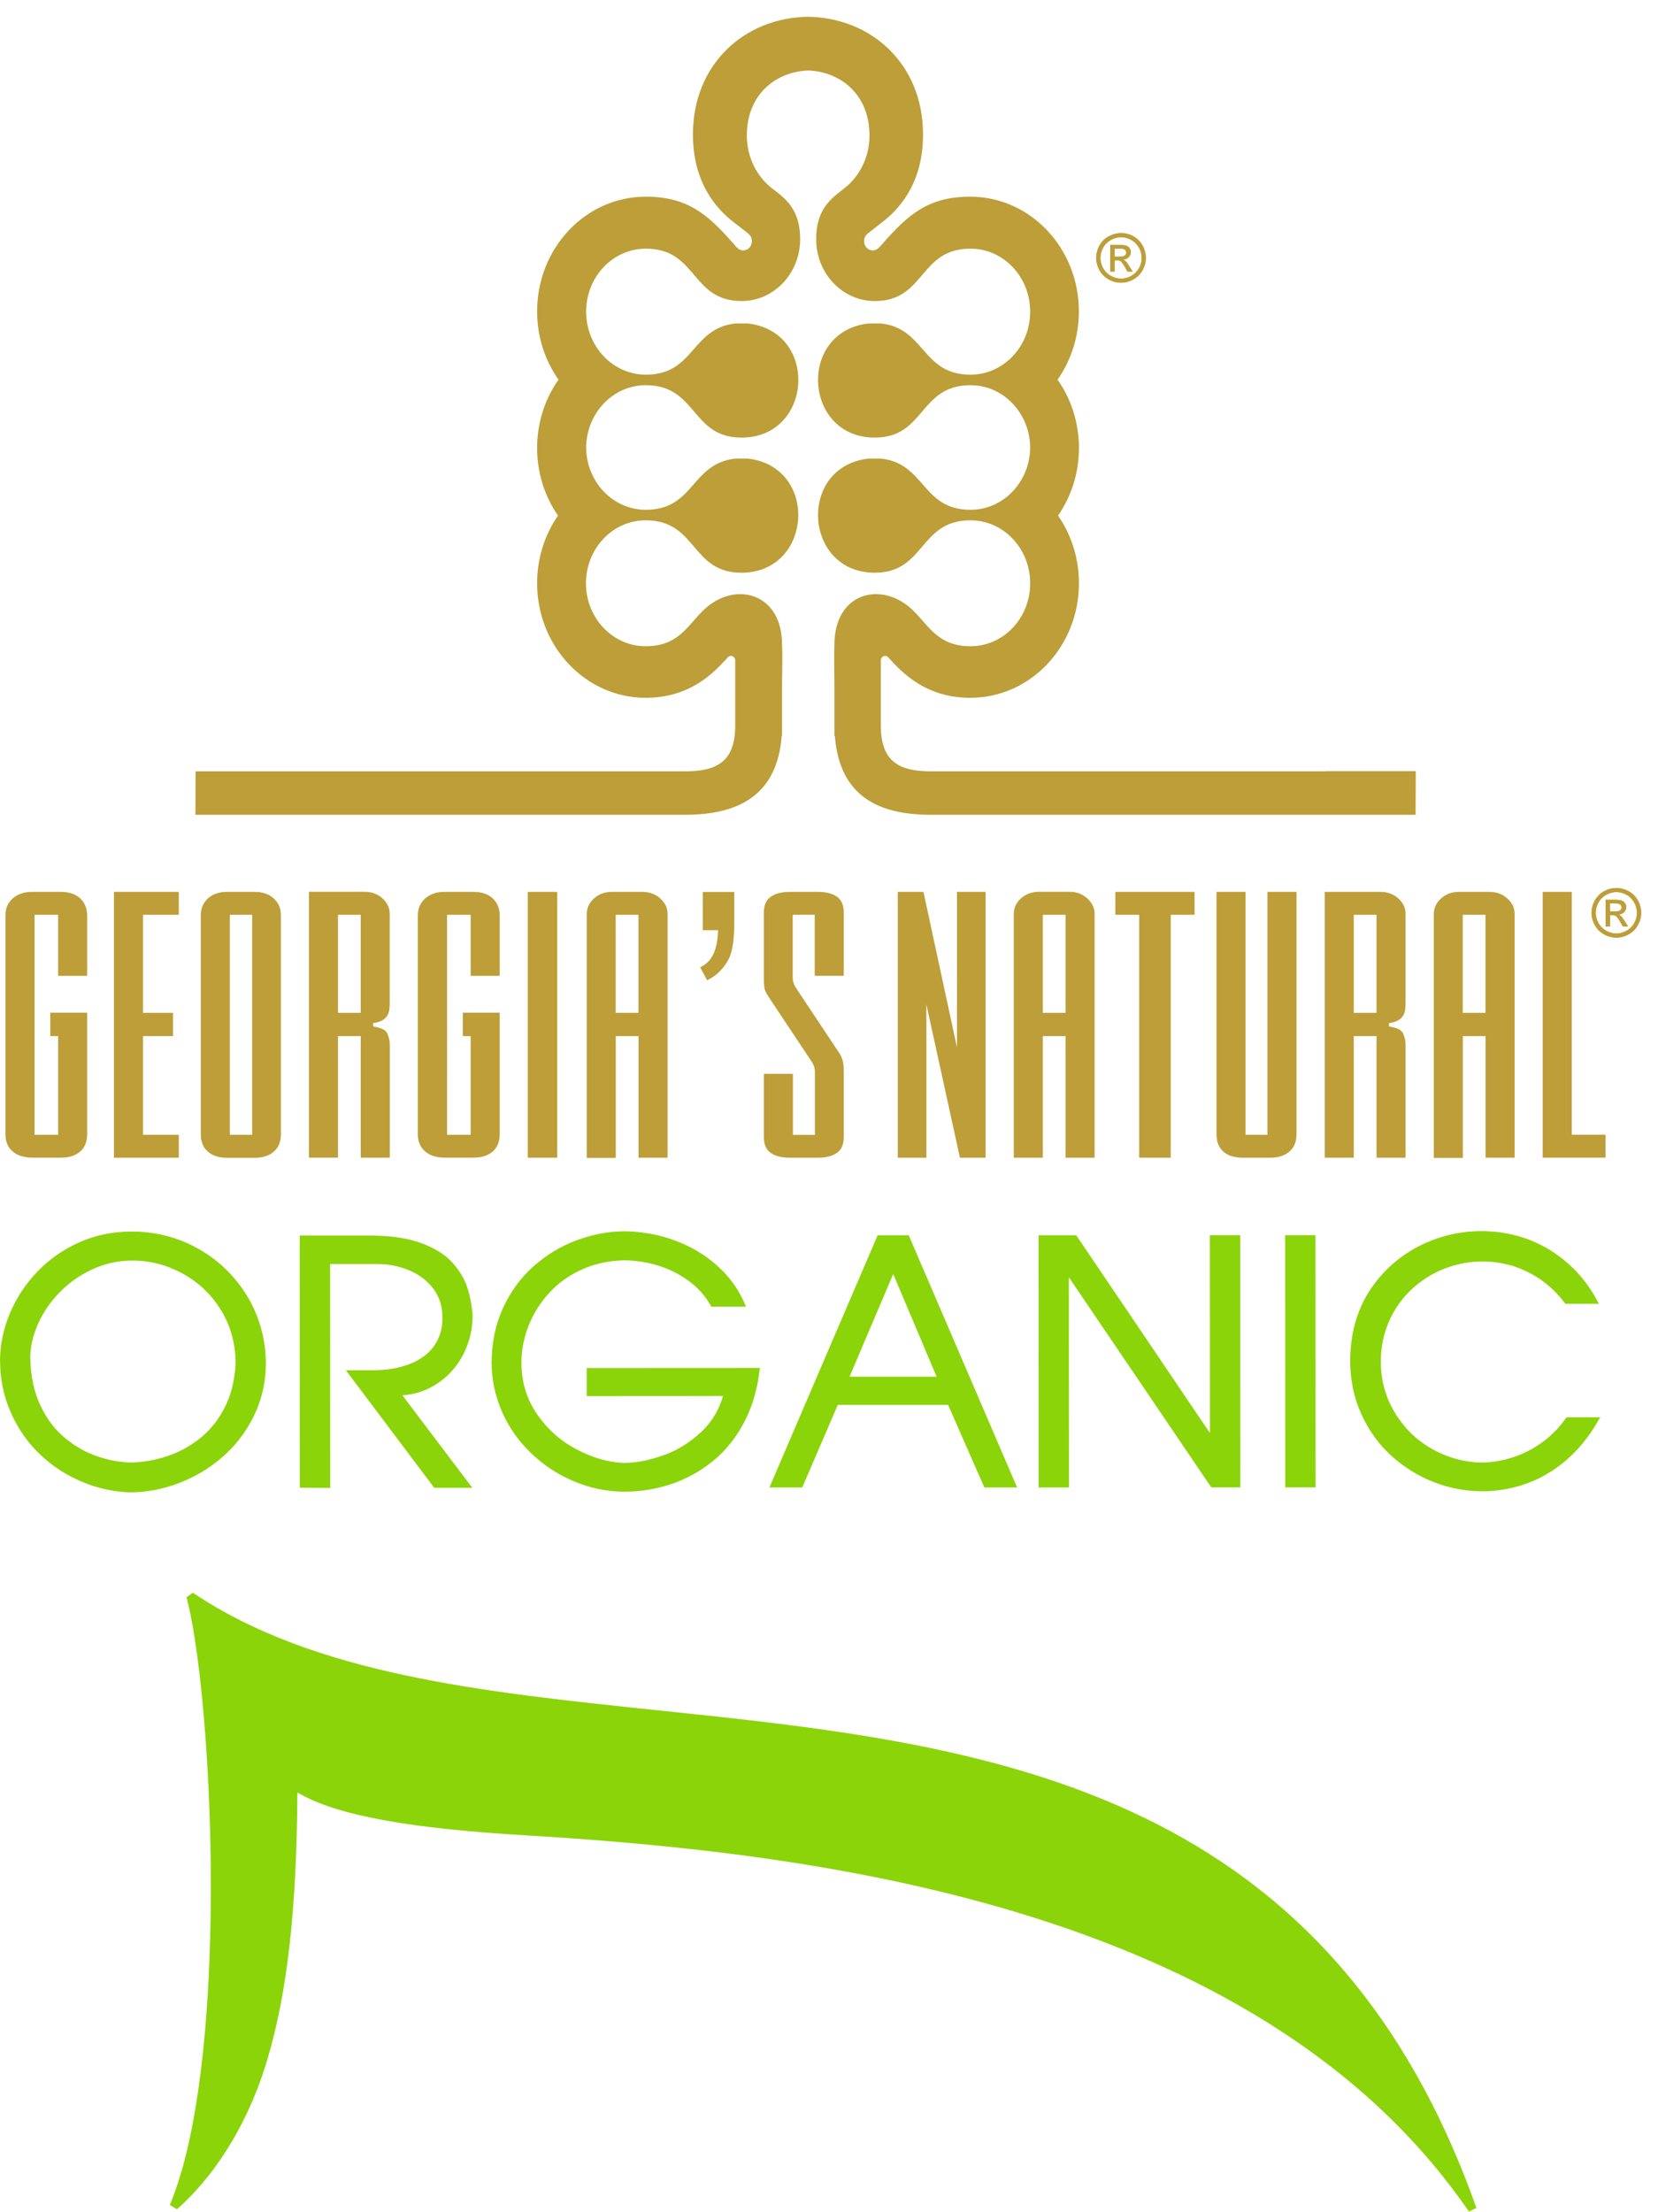
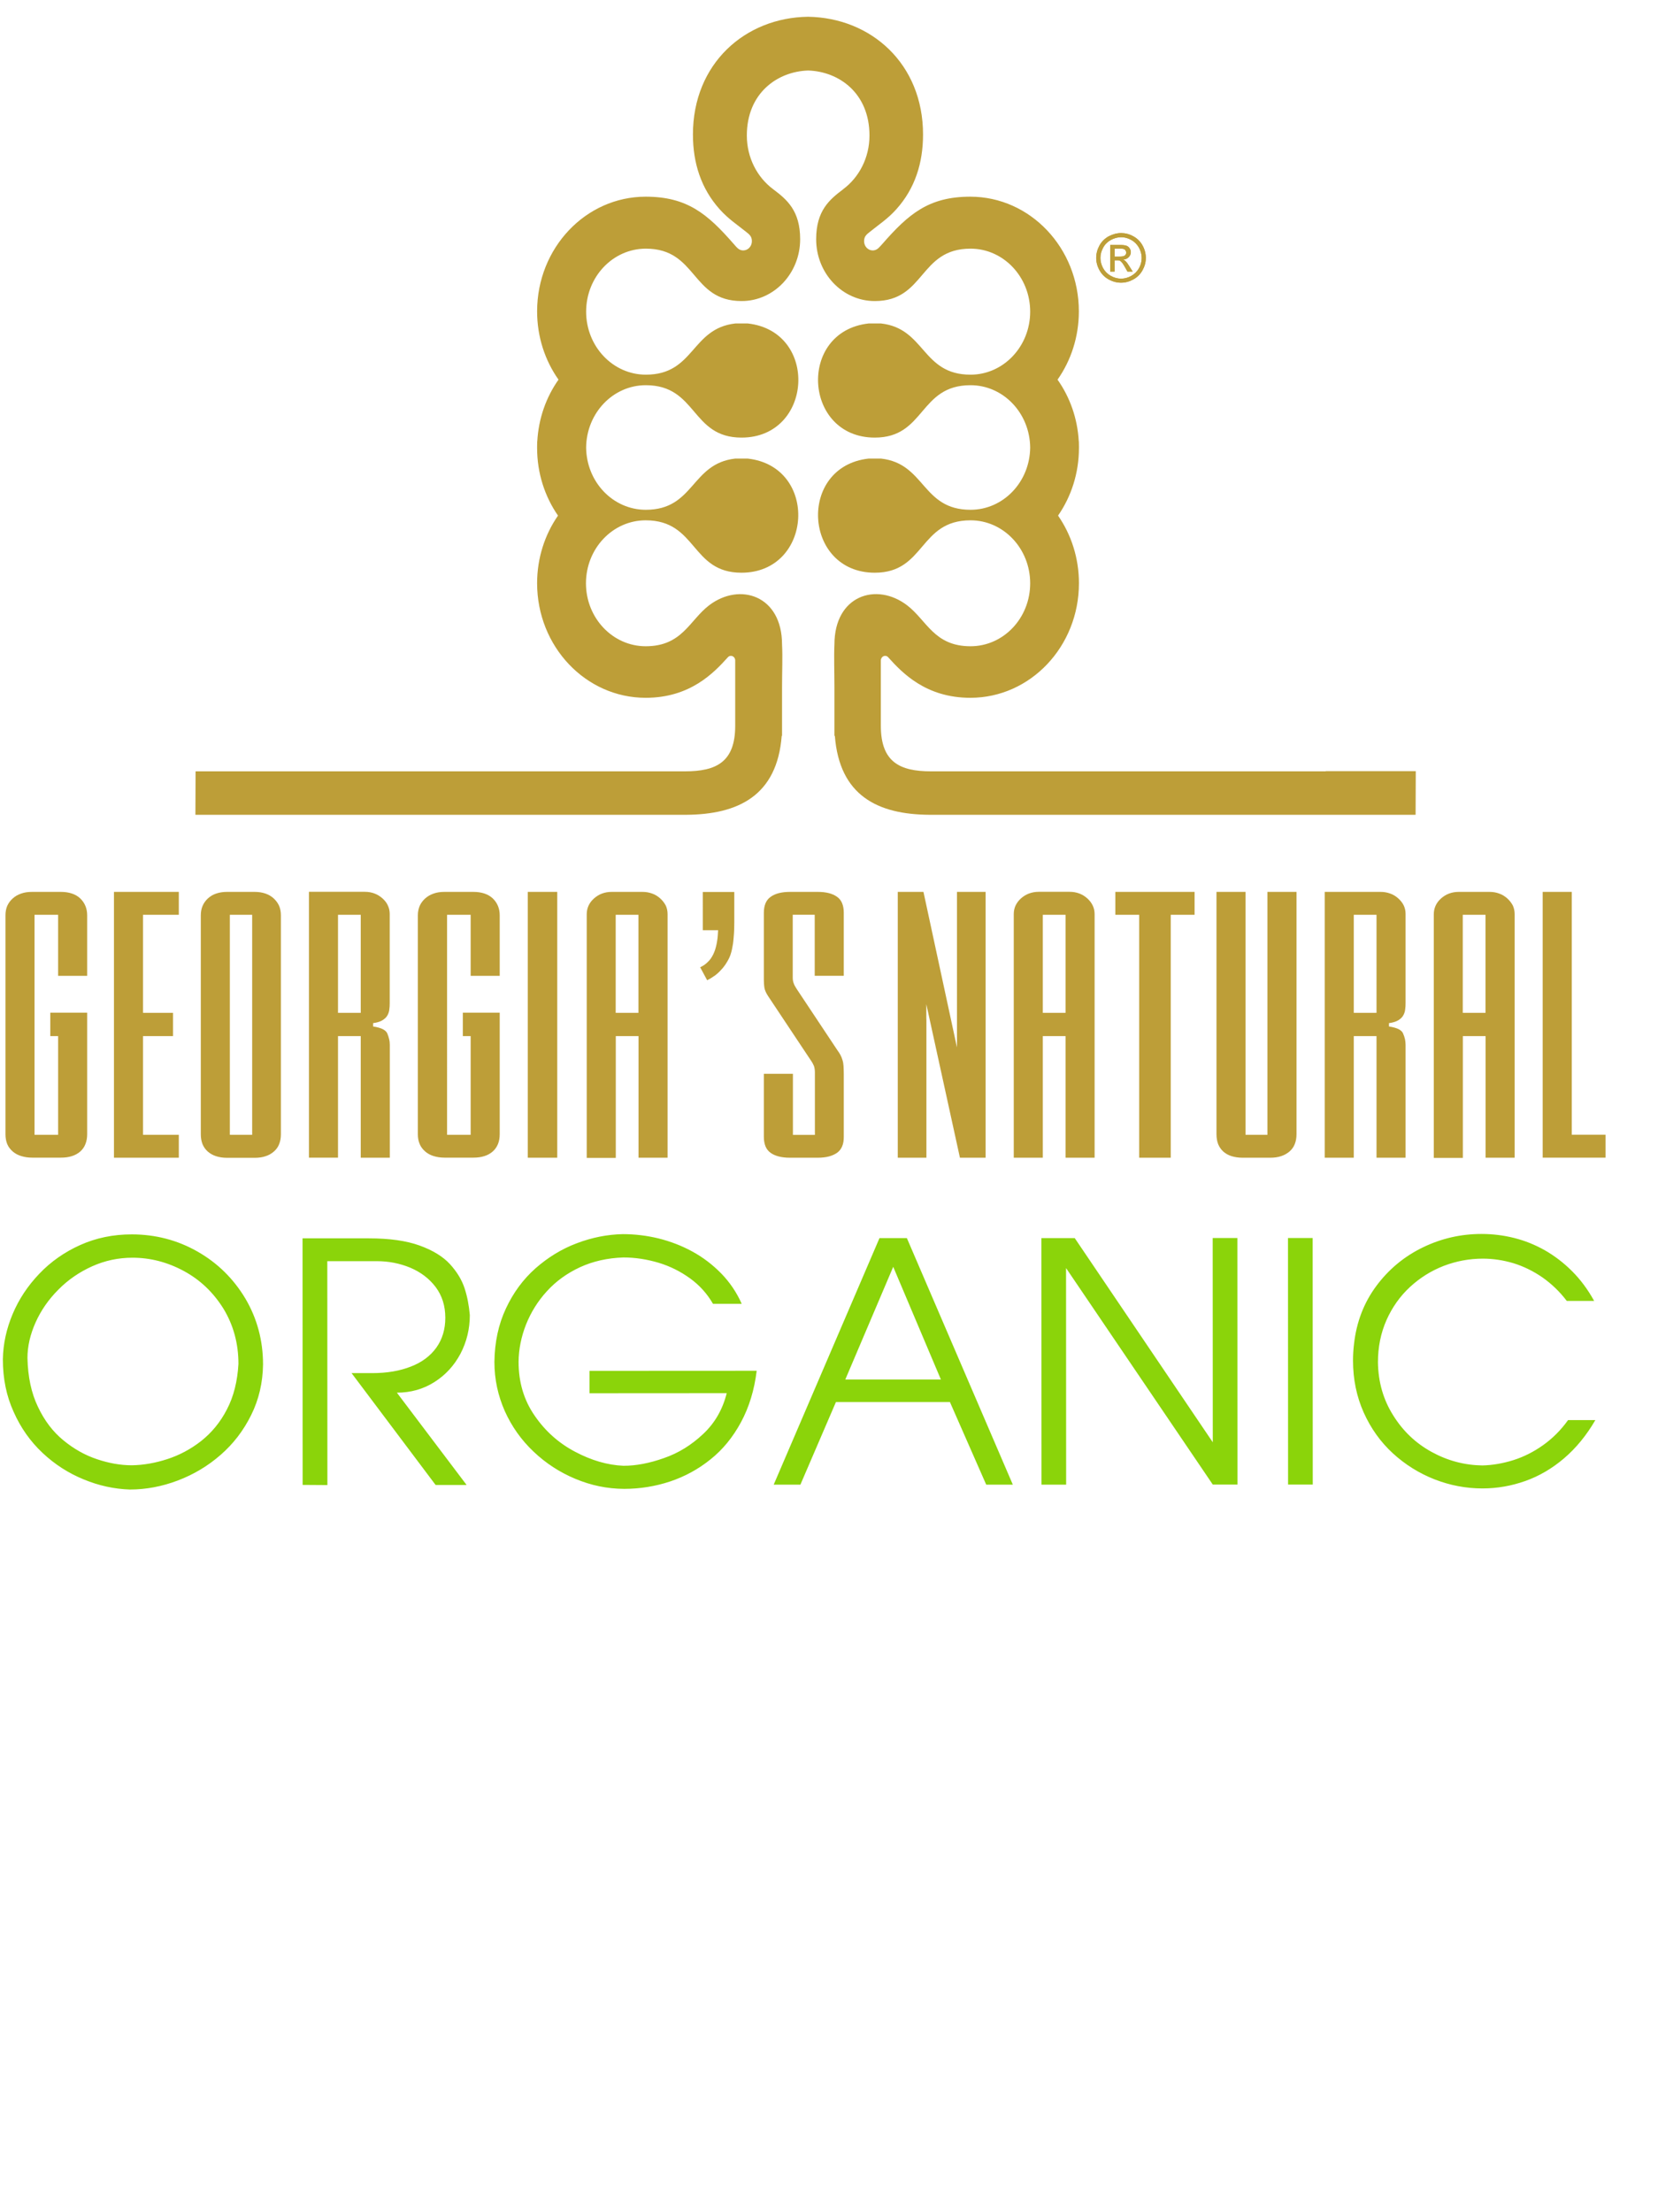
<svg xmlns="http://www.w3.org/2000/svg" version="1.1" id="Layer_1" x="0px" y="0px" viewBox="0 0 196.85 262.56" style="enable-background:new 0 0 196.85 262.56;" xml:space="preserve">
  <style type="text/css">
	.st0{fill-rule:evenodd;clip-rule:evenodd;fill:#8BD40A;}
	.st1{fill-rule:evenodd;clip-rule:evenodd;fill:#BD9E38;}
	.st2{fill:#BD9E38;}
	.st3{fill:#8BD40A;}
	.st4{fill:none;stroke:#8BD40A;stroke-width:0.672;stroke-miterlimit:10;}
</style>
-   <path class="st0" d="M62.34,217.88c-13.19-0.79-22.31-2.26-27.03-5.09c-0.08,13.77-1.18,23.67-3.55,31.65  c-2.43,8.2-6.64,14.24-10.75,17.83l-0.85-0.51c3.07-7.3,4.45-19.26,4.79-31.51c0.46-16.74-1.02-33.99-2.81-40.63l0.76-0.54  c14.42,9.7,34.32,11.78,55.2,13.96c37.98,3.96,79.17,8.26,97.19,59.07l-0.88,0.45C149.19,225.82,95.26,219.86,62.34,217.88" />
  <path class="st1" d="M42.83,120.24h-2.7V108.6h0.2h2.5V120.24z M83.44,110.43h1.82l-0.04,0.62l-0.03,0.33l-0.05,0.35  c-0.02,0.11-0.04,0.23-0.06,0.34l-0.08,0.34c-0.03,0.11-0.06,0.22-0.09,0.32c-0.03,0.1-0.07,0.2-0.11,0.3  c-0.04,0.09-0.08,0.18-0.12,0.27l-0.01,0.02c-0.04,0.08-0.09,0.16-0.13,0.24c-0.05,0.07-0.09,0.15-0.15,0.23l0,0.01  c-0.06,0.07-0.11,0.14-0.17,0.21c-0.06,0.07-0.12,0.13-0.19,0.2c-0.06,0.06-0.13,0.12-0.2,0.18c-0.08,0.06-0.15,0.12-0.22,0.17  c-0.07,0.05-0.15,0.1-0.23,0.14c-0.08,0.05-0.16,0.09-0.25,0.13l0.83,1.54l0.02-0.01c0.14-0.07,0.28-0.15,0.42-0.23  c0.15-0.09,0.28-0.18,0.41-0.27c0.13-0.09,0.26-0.19,0.38-0.3c0.12-0.1,0.23-0.21,0.33-0.32c0.11-0.11,0.21-0.23,0.31-0.34  c0.1-0.12,0.19-0.24,0.28-0.37c0.09-0.13,0.17-0.26,0.25-0.4c0.08-0.14,0.16-0.28,0.22-0.42c0.05-0.11,0.1-0.22,0.14-0.34  c0.04-0.12,0.08-0.25,0.12-0.39l0-0.01c0.04-0.14,0.07-0.28,0.1-0.45c0.03-0.16,0.06-0.32,0.09-0.5c0.02-0.19,0.05-0.38,0.06-0.55  c0.02-0.19,0.03-0.39,0.05-0.6c0.01-0.22,0.03-0.44,0.03-0.66c0.01-0.2,0.01-0.44,0.01-0.7v-3.62h-3.74V110.43z M113.62,121.75v2.6  l-3.98-18.47h-3.05v31.56h3.4v-16.31l-0.01-0.23v-1.69l3.99,18.23h3.05v-31.56h-3.4V121.75z M126.51,120.24h-2.7V108.6h0.2h2.5  V120.24z M129.1,106.66c-0.29-0.26-0.61-0.46-0.96-0.59c-0.35-0.13-0.73-0.2-1.15-0.2h-3.66c-0.41,0-0.8,0.07-1.15,0.2  c-0.35,0.13-0.67,0.32-0.96,0.58c-0.29,0.26-0.5,0.55-0.65,0.86c-0.14,0.31-0.21,0.65-0.21,1.02v28.91h3.45V123h2.7v14.44h3.45  v-28.91c0-0.37-0.07-0.71-0.22-1.02C129.6,107.21,129.39,106.92,129.1,106.66z M99.4,106.48c-0.27-0.2-0.6-0.35-0.98-0.45  c-0.39-0.1-0.83-0.15-1.34-0.15H93.8c-0.5,0-0.95,0.05-1.34,0.15c-0.38,0.1-0.71,0.25-0.98,0.45c-0.26,0.19-0.46,0.44-0.59,0.75  c-0.13,0.31-0.2,0.69-0.2,1.13v7.99c0,0.17,0.01,0.34,0.02,0.49c0.01,0.16,0.03,0.3,0.05,0.44c0.02,0.13,0.07,0.28,0.14,0.44  c0.07,0.16,0.17,0.35,0.3,0.54l5.08,7.64c0.08,0.12,0.16,0.24,0.21,0.34c0.06,0.12,0.11,0.22,0.15,0.31l0,0.01  c0.04,0.1,0.06,0.21,0.08,0.34c0.02,0.12,0.03,0.25,0.03,0.39v7.44h-2.61v-7.25h-3.45v7.48c0,0.44,0.07,0.82,0.2,1.14  c0.13,0.31,0.33,0.56,0.59,0.75c0.27,0.2,0.6,0.34,0.98,0.44c0.39,0.1,0.84,0.15,1.34,0.15h3.27c0.5,0,0.95-0.05,1.34-0.15  c0.38-0.1,0.71-0.25,0.98-0.44c0.26-0.19,0.46-0.44,0.59-0.75c0.14-0.31,0.2-0.69,0.2-1.14v-7.46c0-0.2,0-0.37-0.01-0.51  c-0.01-0.16-0.01-0.31-0.02-0.44c-0.01-0.13-0.02-0.24-0.04-0.36c-0.02-0.11-0.04-0.21-0.07-0.3l0,0c-0.03-0.1-0.06-0.2-0.1-0.3  c-0.04-0.1-0.08-0.2-0.13-0.29c-0.05-0.1-0.1-0.2-0.18-0.32c-0.07-0.11-0.15-0.23-0.24-0.35l-4.79-7.21  c-0.07-0.1-0.13-0.21-0.19-0.31c-0.06-0.1-0.11-0.2-0.15-0.31c-0.05-0.11-0.08-0.23-0.11-0.36c-0.02-0.13-0.03-0.26-0.03-0.4v-7.45  h2.61v7.25h3.45v-7.49c0-0.44-0.07-0.82-0.2-1.13C99.86,106.92,99.66,106.67,99.4,106.48z M186.61,134.72v-28.84h-3.45v31.55h7.46  v-2.72H186.61z M176.37,120.24h-2.7V108.6h0.2h2.5V120.24z M178.96,106.66c-0.29-0.26-0.61-0.46-0.96-0.58  c-0.35-0.13-0.73-0.2-1.15-0.2h-3.66c-0.42,0-0.8,0.07-1.15,0.2c-0.35,0.13-0.67,0.33-0.96,0.59c-0.29,0.26-0.5,0.55-0.64,0.86  c-0.14,0.31-0.21,0.65-0.21,1.02v28.91h3.45V123h2.7v14.44h3.45v-28.91c0-0.37-0.07-0.7-0.21-1.02  C179.46,107.21,179.25,106.92,178.96,106.66z M163.43,120.24h-2.7V108.6h0.2h2.5V120.24z M166.02,106.66  c-0.29-0.26-0.61-0.46-0.96-0.58c-0.35-0.13-0.73-0.2-1.15-0.2h-6.63v31.56h3.45V123h2.7v14.44h3.45v-13.41  c0-0.22-0.03-0.44-0.07-0.67c-0.05-0.23-0.13-0.45-0.23-0.68c-0.08-0.2-0.26-0.36-0.52-0.5c-0.28-0.14-0.67-0.25-1.15-0.32l0-0.4  c0.23-0.03,0.44-0.07,0.62-0.13c0.18-0.05,0.33-0.12,0.47-0.2c0.13-0.08,0.25-0.17,0.35-0.26c0.1-0.09,0.18-0.2,0.24-0.3  c0.07-0.12,0.12-0.23,0.16-0.35c0.04-0.12,0.07-0.24,0.08-0.37c0.02-0.14,0.03-0.26,0.04-0.38c0.01-0.12,0.01-0.24,0.01-0.36v-10.62  c0-0.35-0.07-0.68-0.21-0.98C166.53,107.21,166.31,106.92,166.02,106.66z M132.42,108.6h2.83v28.84H139V108.6h2.83v-2.72h-9.41  V108.6z M150.49,134.72h-2.61v-28.84h-3.45v28.77c0,0.44,0.07,0.84,0.2,1.18c0.14,0.34,0.34,0.63,0.6,0.87  c0.27,0.24,0.6,0.43,0.98,0.55c0.39,0.12,0.83,0.19,1.33,0.19h3.27c0.48,0,0.92-0.06,1.3-0.19c0.38-0.12,0.7-0.31,0.99-0.55  c0.28-0.25,0.49-0.53,0.62-0.87c0.14-0.34,0.21-0.73,0.21-1.18v-28.77h-3.45V134.72z M13.53,137.44h7.7v-2.72h-4.25V123h3.56v-2.76  h-3.56V108.6h4.25v-2.72h-7.7V137.44z M75.8,120.24h-2.7V108.6h0.2h2.5V120.24z M78.39,106.66c-0.29-0.26-0.61-0.46-0.96-0.58  c-0.35-0.13-0.73-0.2-1.15-0.2h-3.66c-0.42,0-0.8,0.07-1.15,0.2c-0.35,0.13-0.67,0.33-0.96,0.59c-0.29,0.26-0.5,0.55-0.64,0.86  c-0.14,0.31-0.21,0.65-0.21,1.02v28.91h3.45V123h2.7v14.44h3.45v-28.91c0-0.37-0.07-0.71-0.21-1.02  C78.89,107.21,78.68,106.92,78.39,106.66z M29.94,134.72h-2.65V108.6h0.2h2.45V134.72z M32.5,106.66c-0.28-0.26-0.61-0.45-0.98-0.58  c-0.38-0.13-0.81-0.2-1.3-0.2h-3.27c-0.48,0-0.91,0.07-1.29,0.2c-0.38,0.13-0.7,0.32-0.98,0.58c-0.28,0.26-0.49,0.56-0.63,0.89  c-0.14,0.33-0.21,0.71-0.21,1.12v25.99c0,0.44,0.07,0.83,0.21,1.18c0.14,0.34,0.35,0.63,0.62,0.87c0.28,0.24,0.61,0.43,0.99,0.55  c0.38,0.12,0.81,0.19,1.3,0.19h3.27c0.48,0,0.92-0.06,1.3-0.19c0.38-0.12,0.71-0.31,0.99-0.56c0.28-0.24,0.49-0.53,0.62-0.87  c0.14-0.34,0.21-0.73,0.21-1.18v-25.99c0-0.41-0.07-0.79-0.21-1.12C32.99,107.21,32.78,106.92,32.5,106.66z M9.53,106.66  c-0.27-0.26-0.6-0.45-0.98-0.58c-0.38-0.13-0.83-0.2-1.33-0.2H3.81c-0.48,0-0.92,0.06-1.3,0.2c-0.38,0.13-0.72,0.32-1,0.58  c-0.29,0.26-0.5,0.55-0.65,0.88c-0.14,0.33-0.21,0.7-0.21,1.12v25.99c0,0.44,0.07,0.83,0.21,1.17c0.14,0.34,0.36,0.62,0.64,0.87  c0.29,0.25,0.62,0.43,1.01,0.55c0.39,0.12,0.82,0.19,1.3,0.19h3.42c0.5,0,0.94-0.06,1.33-0.19c0.38-0.12,0.71-0.31,0.98-0.55  c0.27-0.24,0.47-0.53,0.6-0.87c0.14-0.34,0.21-0.73,0.21-1.18v-14.42H5.97V123h0.93v11.72h-2.8V108.6h2.8v7.25h3.45v-7.18  c0-0.41-0.07-0.79-0.21-1.12C10,107.21,9.8,106.92,9.53,106.66z M58.51,106.66c-0.27-0.26-0.6-0.45-0.98-0.58  c-0.38-0.13-0.83-0.2-1.33-0.2h-3.42c-0.49,0-0.92,0.06-1.3,0.2c-0.38,0.13-0.71,0.32-1,0.58c-0.29,0.26-0.5,0.55-0.65,0.88  c-0.14,0.33-0.22,0.7-0.22,1.12v25.99c0,0.44,0.07,0.83,0.22,1.17c0.14,0.34,0.36,0.62,0.64,0.87c0.29,0.25,0.62,0.43,1,0.55  c0.39,0.12,0.82,0.19,1.31,0.19h3.42c0.5,0,0.94-0.06,1.33-0.19c0.38-0.12,0.71-0.31,0.98-0.55c0.27-0.24,0.47-0.53,0.61-0.87  c0.14-0.34,0.21-0.73,0.21-1.18v-14.42h-4.38V123h0.93v11.72h-2.8V108.6h2.8v7.25h3.45v-7.18c0-0.41-0.07-0.79-0.21-1.12  C58.98,107.21,58.78,106.92,58.51,106.66z M62.66,137.44h3.5v-31.56h-3.5V137.44z M45.42,106.66c-0.29-0.26-0.61-0.46-0.96-0.59  c-0.35-0.13-0.73-0.2-1.15-0.2h-6.63v31.56h3.45V123h2.7v14.44h3.45v-13.41c0-0.22-0.02-0.44-0.08-0.67  c-0.05-0.22-0.12-0.45-0.22-0.68c-0.09-0.2-0.26-0.36-0.53-0.5c-0.28-0.14-0.67-0.25-1.15-0.32l0-0.4c0.23-0.03,0.44-0.07,0.62-0.13  c0.18-0.05,0.33-0.12,0.47-0.2c0.13-0.08,0.25-0.17,0.35-0.26c0.09-0.09,0.18-0.19,0.24-0.3c0.07-0.11,0.12-0.23,0.16-0.35  c0.04-0.12,0.07-0.24,0.08-0.36c0.02-0.14,0.03-0.27,0.04-0.39c0.01-0.12,0.01-0.24,0.01-0.35v-10.62c0-0.35-0.07-0.68-0.21-0.98  C45.93,107.21,45.71,106.92,45.42,106.66z" />
  <path class="st1" d="M157.4,91.57h-46.86c-3.71,0-5.96-1.1-5.96-5.41v-4.33v-0.36v-0.04v-3.01v-0.01v-0.02  c0.01-0.29,0.24-0.53,0.51-0.53c0.16,0,0.3,0.08,0.39,0.2c1.63,1.8,4.43,4.78,9.73,4.78c7.12,0,12.89-6.09,12.89-13.6  c0-3-0.92-5.78-2.48-8.03c1.56-2.25,2.48-5.03,2.48-8.03V53.1v-0.08c0-0.21,0-0.41-0.01-0.62h-0.01c-0.15-2.74-1.06-5.26-2.52-7.33  c1.59-2.26,2.53-5.07,2.53-8.11c0-7.51-5.77-13.61-12.89-13.61c-4.93,0-7.33,2.05-10.44,5.61c-0.13,0.14-0.4,0.46-0.57,0.58  c-0.17,0.12-0.36,0.19-0.57,0.19c-0.57,0-1.03-0.49-1.03-1.1c0-0.6,0.34-0.83,0.73-1.14c1.06-0.86,2.07-1.5,3.1-2.65  c2.22-2.47,3.17-5.5,3.17-8.87c0-8.42-6.19-13.87-13.66-13.98c-7.47,0.1-13.66,5.56-13.66,13.98c0,3.37,0.96,6.4,3.17,8.87  c1.03,1.15,2.03,1.79,3.1,2.65c0.39,0.31,0.73,0.54,0.73,1.14c0,0.61-0.46,1.1-1.03,1.1c-0.21,0-0.41-0.07-0.57-0.19  c-0.17-0.12-0.44-0.44-0.56-0.58c-3.11-3.56-5.52-5.61-10.45-5.61c-7.12,0-12.89,6.09-12.89,13.61c0,3.04,0.94,5.84,2.54,8.11  c-1.46,2.07-2.37,4.59-2.52,7.33h-0.01c-0.01,0.21-0.01,0.41-0.01,0.62v0.08v0.08c0,3,0.92,5.78,2.48,8.03  c-1.56,2.25-2.48,5.03-2.48,8.03c0,7.51,5.77,13.6,12.89,13.6c5.3,0,8.1-2.98,9.73-4.78c0.09-0.12,0.23-0.2,0.39-0.2  c0.27,0,0.5,0.23,0.51,0.53v0.02v0.01v3.01v0.04v0.36v4.33c0,4.31-2.25,5.41-5.96,5.41H33.08v0h-9.86l-0.02,5.16h9.86h48.4  c6.2-0.04,10.8-2.28,11.35-9.37h0.04v-0.5v-5.33c0-1.8,0.08-3.51,0-5.02c0-5.83-5.02-7.42-8.66-4.65c-2.35,1.8-3.19,4.86-7.53,4.86  c-3.91,0-7.09-3.35-7.09-7.47c0-4.13,3.17-7.48,7.09-7.48c6.13,0,5.34,6.22,11.37,6.22c8.49,0,9.22-12.61,0.74-13.55h-1.47  c-5.28,0.59-4.83,6.08-10.63,6.08c-3.89,0-7.04-3.3-7.08-7.39c0.04-4.09,3.19-7.4,7.08-7.4c6.13,0,5.34,6.22,11.37,6.22  c8.49,0,9.22-12.61,0.74-13.55h-1.47c-5.28,0.59-4.83,6.08-10.63,6.08c-3.91,0-7.09-3.35-7.09-7.48s3.17-7.48,7.09-7.48  c6.13,0,5.34,6.22,11.37,6.22c3.84,0,6.95-3.29,6.95-7.34c0-3.39-1.57-4.71-3.21-5.94h0c-1.89-1.41-3.12-3.74-3.12-6.37  c0-5.02,3.6-7.6,7.28-7.72c3.68,0.12,7.28,2.7,7.28,7.72c0,2.63-1.23,4.96-3.12,6.37h0.01c-1.64,1.23-3.22,2.55-3.22,5.94  c0,4.06,3.12,7.34,6.96,7.34c6.02,0,5.23-6.22,11.37-6.22c3.91,0,7.08,3.35,7.08,7.48s-3.17,7.48-7.08,7.48  c-5.8,0-5.35-5.49-10.63-6.08h-1.47c-8.48,0.94-7.75,13.55,0.73,13.55c6.02,0,5.23-6.22,11.37-6.22c3.89,0,7.04,3.31,7.08,7.4  c-0.04,4.09-3.19,7.39-7.08,7.39c-5.8,0-5.35-5.49-10.63-6.08h-1.47c-8.48,0.94-7.75,13.55,0.73,13.55c6.02,0,5.23-6.22,11.37-6.22  c3.91,0,7.08,3.35,7.08,7.48c0,4.13-3.17,7.47-7.08,7.47c-4.33,0-5.18-3.06-7.53-4.86c-3.64-2.78-8.63-1.18-8.63,4.65  c-0.07,1.51,0,3.22,0,5.02v5.33v0.5h0.05c0.55,7.09,5.08,9.34,11.28,9.37h57.67l0.02-5.18H157.4V91.57z" />
-   <path class="st1" d="M191.92,105.42L191.92,105.42c0.49,0,0.97,0.13,1.44,0.38c0.47,0.25,0.84,0.62,1.1,1.09  c0.26,0.47,0.39,0.96,0.39,1.48c0,0.51-0.13,0.99-0.39,1.46c-0.26,0.47-0.62,0.83-1.09,1.09c-0.47,0.26-0.95,0.39-1.46,0.39  c-0.51,0-1-0.13-1.47-0.39c-0.47-0.26-0.83-0.62-1.09-1.09c-0.26-0.47-0.39-0.96-0.39-1.46c0-0.51,0.13-1,0.39-1.48  c0.27-0.47,0.63-0.83,1.1-1.09C190.94,105.54,191.42,105.42,191.92,105.42 M191.92,105.9L191.92,105.9c-0.41,0-0.82,0.11-1.21,0.32  c-0.39,0.21-0.7,0.51-0.92,0.91c-0.22,0.4-0.33,0.8-0.33,1.23c0,0.42,0.11,0.83,0.32,1.22c0.22,0.39,0.52,0.69,0.91,0.91  c0.39,0.22,0.8,0.33,1.22,0.33s0.83-0.11,1.22-0.33c0.39-0.22,0.69-0.52,0.9-0.91c0.22-0.39,0.32-0.79,0.32-1.22  c0-0.43-0.11-0.83-0.33-1.23c-0.22-0.39-0.53-0.7-0.92-0.91C192.73,106.01,192.32,105.9,191.92,105.9z M190.63,109.98L190.63,109.98  v-3.16h1.09c0.37,0,0.64,0.03,0.81,0.09c0.17,0.06,0.3,0.16,0.4,0.31c0.1,0.14,0.15,0.3,0.15,0.46c0,0.23-0.09,0.43-0.25,0.6  c-0.17,0.17-0.39,0.27-0.66,0.29c0.11,0.05,0.2,0.1,0.27,0.17c0.13,0.12,0.28,0.33,0.47,0.63l0.39,0.62h-0.62l-0.28-0.5  c-0.22-0.4-0.4-0.64-0.54-0.74c-0.09-0.07-0.22-0.11-0.41-0.1h-0.3v1.34H190.63z M191.13,108.2h0.62c0.3,0,0.5-0.04,0.61-0.13  c0.11-0.09,0.16-0.2,0.16-0.35c0-0.09-0.03-0.17-0.08-0.25c-0.05-0.07-0.12-0.13-0.21-0.17c-0.1-0.04-0.26-0.05-0.51-0.05h-0.58  V108.2z" />
-   <path class="st2" d="M191.92,105.42L191.92,105.42c0.49,0,0.97,0.13,1.44,0.38c0.47,0.25,0.84,0.62,1.1,1.09  c0.26,0.47,0.39,0.96,0.39,1.48c0,0.51-0.13,0.99-0.39,1.46c-0.26,0.47-0.62,0.83-1.09,1.09c-0.47,0.26-0.95,0.39-1.46,0.39  c-0.51,0-1-0.13-1.47-0.39c-0.47-0.26-0.83-0.62-1.09-1.09c-0.26-0.47-0.39-0.96-0.39-1.46c0-0.51,0.13-1,0.39-1.48  c0.27-0.47,0.63-0.83,1.1-1.09C190.94,105.54,191.42,105.42,191.92,105.42 M191.92,105.9L191.92,105.9c-0.41,0-0.82,0.11-1.21,0.32  c-0.39,0.21-0.7,0.51-0.92,0.91c-0.22,0.4-0.33,0.8-0.33,1.23c0,0.42,0.11,0.83,0.32,1.22c0.22,0.39,0.52,0.69,0.91,0.91  c0.39,0.22,0.8,0.33,1.22,0.33s0.83-0.11,1.22-0.33c0.39-0.22,0.69-0.52,0.9-0.91c0.22-0.39,0.32-0.79,0.32-1.22  c0-0.43-0.11-0.83-0.33-1.23c-0.22-0.39-0.53-0.7-0.92-0.91C192.73,106.01,192.32,105.9,191.92,105.9z M190.63,109.98L190.63,109.98  v-3.16h1.09c0.37,0,0.64,0.03,0.81,0.09c0.17,0.06,0.3,0.16,0.4,0.31c0.1,0.14,0.15,0.3,0.15,0.46c0,0.23-0.09,0.43-0.25,0.6  c-0.17,0.17-0.39,0.27-0.66,0.29c0.11,0.05,0.2,0.1,0.27,0.17c0.13,0.12,0.28,0.33,0.47,0.63l0.39,0.62h-0.62l-0.28-0.5  c-0.22-0.4-0.4-0.64-0.54-0.74c-0.09-0.07-0.22-0.11-0.41-0.1h-0.3v1.34H190.63z M191.13,108.2h0.62c0.3,0,0.5-0.04,0.61-0.13  c0.11-0.09,0.16-0.2,0.16-0.35c0-0.09-0.03-0.17-0.08-0.25c-0.05-0.07-0.12-0.13-0.21-0.17c-0.1-0.04-0.26-0.05-0.51-0.05h-0.58  V108.2z" />
  <path class="st1" d="M133.11,27.67L133.11,27.67c0.49,0,0.98,0.12,1.44,0.38c0.47,0.25,0.84,0.62,1.1,1.09  c0.26,0.47,0.39,0.96,0.39,1.48c0,0.51-0.13,0.99-0.39,1.46c-0.26,0.47-0.62,0.83-1.09,1.09c-0.47,0.26-0.95,0.39-1.46,0.39  c-0.51,0-1-0.13-1.47-0.39c-0.47-0.26-0.83-0.62-1.09-1.09c-0.26-0.47-0.39-0.96-0.39-1.46c0-0.51,0.13-1,0.39-1.48  c0.26-0.47,0.63-0.83,1.1-1.09C132.13,27.8,132.61,27.67,133.11,27.67 M133.11,28.16L133.11,28.16c-0.41,0-0.82,0.11-1.21,0.32  c-0.39,0.21-0.7,0.51-0.92,0.91c-0.22,0.4-0.33,0.8-0.33,1.23c0,0.42,0.11,0.83,0.32,1.22c0.22,0.39,0.52,0.69,0.91,0.91  c0.39,0.22,0.8,0.33,1.22,0.33c0.42,0,0.83-0.11,1.22-0.33c0.39-0.22,0.69-0.52,0.91-0.91c0.22-0.39,0.32-0.79,0.32-1.22  c0-0.43-0.11-0.83-0.33-1.23c-0.22-0.39-0.53-0.7-0.92-0.91C133.91,28.26,133.51,28.16,133.11,28.16z M131.81,32.24L131.81,32.24  v-3.16h1.09c0.37,0,0.64,0.03,0.81,0.08c0.17,0.06,0.3,0.16,0.4,0.31c0.1,0.14,0.15,0.3,0.15,0.46c0,0.23-0.09,0.43-0.25,0.6  c-0.17,0.17-0.39,0.27-0.66,0.29c0.11,0.05,0.2,0.1,0.27,0.17c0.13,0.12,0.29,0.33,0.47,0.63l0.39,0.62h-0.62l-0.28-0.5  c-0.22-0.39-0.4-0.64-0.54-0.74c-0.09-0.07-0.22-0.11-0.41-0.1h-0.3v1.34H131.81z M132.32,30.46h0.62c0.3,0,0.5-0.04,0.61-0.13  c0.11-0.09,0.16-0.2,0.16-0.35c0-0.09-0.03-0.17-0.08-0.25c-0.05-0.08-0.12-0.13-0.21-0.17c-0.1-0.03-0.27-0.05-0.51-0.05h-0.58  V30.46z" />
  <path class="st2" d="M133.11,27.67L133.11,27.67c0.49,0,0.98,0.12,1.44,0.38c0.47,0.25,0.84,0.62,1.1,1.09  c0.26,0.47,0.39,0.96,0.39,1.48c0,0.51-0.13,0.99-0.39,1.46c-0.26,0.47-0.62,0.83-1.09,1.09c-0.47,0.26-0.95,0.39-1.46,0.39  c-0.51,0-1-0.13-1.47-0.39c-0.47-0.26-0.83-0.62-1.09-1.09c-0.26-0.47-0.39-0.96-0.39-1.46c0-0.51,0.13-1,0.39-1.48  c0.26-0.47,0.63-0.83,1.1-1.09C132.13,27.8,132.61,27.67,133.11,27.67 M133.11,28.16L133.11,28.16c-0.41,0-0.82,0.11-1.21,0.32  c-0.39,0.21-0.7,0.51-0.92,0.91c-0.22,0.4-0.33,0.8-0.33,1.23c0,0.42,0.11,0.83,0.32,1.22c0.22,0.39,0.52,0.69,0.91,0.91  c0.39,0.22,0.8,0.33,1.22,0.33c0.42,0,0.83-0.11,1.22-0.33c0.39-0.22,0.69-0.52,0.91-0.91c0.22-0.39,0.32-0.79,0.32-1.22  c0-0.43-0.11-0.83-0.33-1.23c-0.22-0.39-0.53-0.7-0.92-0.91C133.91,28.26,133.51,28.16,133.11,28.16z M131.81,32.24L131.81,32.24  v-3.16h1.09c0.37,0,0.64,0.03,0.81,0.08c0.17,0.06,0.3,0.16,0.4,0.31c0.1,0.14,0.15,0.3,0.15,0.46c0,0.23-0.09,0.43-0.25,0.6  c-0.17,0.17-0.39,0.27-0.66,0.29c0.11,0.05,0.2,0.1,0.27,0.17c0.13,0.12,0.29,0.33,0.47,0.63l0.39,0.62h-0.62l-0.28-0.5  c-0.22-0.39-0.4-0.64-0.54-0.74c-0.09-0.07-0.22-0.11-0.41-0.1h-0.3v1.34H131.81z M132.32,30.46h0.62c0.3,0,0.5-0.04,0.61-0.13  c0.11-0.09,0.16-0.2,0.16-0.35c0-0.09-0.03-0.17-0.08-0.25c-0.05-0.08-0.12-0.13-0.21-0.17c-0.1-0.03-0.27-0.05-0.51-0.05h-0.58  V30.46z" />
  <path class="st3" d="M160.76,159.54c0.29-2.6,1.18-4.9,2.65-6.88c1.47-1.98,3.32-3.51,5.53-4.58c2.21-1.07,4.53-1.59,6.96-1.59  c1.32,0,2.62,0.16,3.89,0.48c1.27,0.32,2.48,0.81,3.63,1.46c1.15,0.66,2.23,1.48,3.23,2.48c1,1,1.87,2.17,2.62,3.53l-3.25,0  c-0.84-1.11-1.82-2.04-2.9-2.8c-1.09-0.75-2.24-1.31-3.44-1.68c-1.21-0.36-2.42-0.54-3.62-0.54c-1.6,0-3.16,0.29-4.65,0.86  c-1.49,0.58-2.82,1.41-4,2.5c-1.18,1.09-2.11,2.4-2.79,3.92c-0.68,1.54-1.02,3.21-1.02,5.02c0.03,2.33,0.63,4.43,1.8,6.29  c1.16,1.87,2.68,3.32,4.58,4.36c1.89,1.04,3.9,1.57,6.02,1.6c1.24-0.03,2.48-0.25,3.71-0.64c1.22-0.39,2.39-0.98,3.5-1.77  c1.11-0.79,2.1-1.77,2.96-2.97l3.24,0c-1.06,1.82-2.3,3.33-3.72,4.54c-1.42,1.21-2.96,2.11-4.6,2.69c-1.64,0.58-3.33,0.88-5.09,0.88  c-1.94,0-3.83-0.36-5.66-1.07c-1.84-0.72-3.49-1.75-4.96-3.09c-1.47-1.35-2.62-2.96-3.47-4.85c-0.84-1.88-1.27-3.94-1.27-6.17  C160.64,160.85,160.68,160.19,160.76,159.54z M155.86,176.24l-2.93,0l-0.01-29.27l2.93,0L155.86,176.24z M126.58,176.25l-2.93,0  l-0.01-29.27l3.96,0l16.39,24.24l-0.01-24.25l2.93,0l0.01,29.27l-2.93,0l-17.42-25.7L126.58,176.25z M106.05,150.39l-5.69,13.38  l11.35,0L106.05,150.39z M104.42,146.98l3.25,0l12.58,29.27l-3.16,0l-4.31-9.81l-13.53,0l-4.22,9.81l-3.17,0L104.42,146.98z   M58.7,161.68c0.03-2.34,0.48-4.46,1.37-6.35c0.87-1.87,2.05-3.47,3.52-4.77c1.47-1.29,3.09-2.29,4.9-2.97  c1.79-0.68,3.61-1.04,5.45-1.08c1.43,0,2.85,0.17,4.25,0.51c1.4,0.35,2.74,0.86,4,1.55c1.27,0.69,2.42,1.57,3.44,2.61  c1.02,1.05,1.83,2.25,2.43,3.6l-3.41,0c-0.68-1.18-1.58-2.19-2.71-3.01c-1.13-0.82-2.38-1.45-3.74-1.86  c-1.38-0.41-2.77-0.63-4.18-0.63c-1.89,0.06-3.62,0.45-5.16,1.16c-1.55,0.72-2.86,1.67-3.93,2.85c-1.09,1.19-1.9,2.51-2.48,3.96  c-0.57,1.46-0.87,2.94-0.88,4.43c0,2.41,0.63,4.53,1.9,6.37c1.26,1.84,2.86,3.27,4.8,4.29c1.94,1.03,3.86,1.59,5.76,1.67  c1.47,0,3.07-0.3,4.79-0.91c1.72-0.59,3.27-1.55,4.66-2.86c1.39-1.3,2.32-2.92,2.8-4.85l-16.29,0.01l0-2.66l19.85-0.01  c-0.28,2.29-0.9,4.32-1.86,6.1c-0.96,1.78-2.16,3.25-3.61,4.41c-1.45,1.17-3.05,2.04-4.8,2.63c-1.75,0.58-3.58,0.88-5.47,0.88  c-2.01-0.01-3.93-0.41-5.79-1.19c-1.85-0.77-3.51-1.85-4.96-3.23c-1.46-1.38-2.6-2.99-3.42-4.82  C59.12,165.67,58.7,163.74,58.7,161.68z M35.93,176.28l-0.01-29.27l7.87,0c2.43,0,4.44,0.28,6.02,0.85  c1.58,0.57,2.78,1.31,3.61,2.21c0.83,0.91,1.4,1.85,1.73,2.84c0.33,1,0.53,2.06,0.63,3.21c0,1.65-0.37,3.17-1.11,4.59  c-0.75,1.41-1.78,2.53-3.09,3.36c-1.32,0.84-2.81,1.26-4.46,1.26l8.28,10.96l-3.68,0l-9.98-13.28l2.46,0c1.75,0,3.27-0.26,4.59-0.78  c1.3-0.5,2.31-1.26,3.02-2.25c0.71-1,1.06-2.18,1.06-3.54c0-1.41-0.38-2.62-1.14-3.64c-0.77-1.02-1.78-1.78-3.03-2.31  c-1.24-0.51-2.56-0.77-3.94-0.77l-5.9,0l0.01,26.58L35.93,176.28z M3.26,161.22c0.05,2.23,0.46,4.16,1.24,5.78  c0.77,1.64,1.78,2.97,3.03,3.99c1.24,1.02,2.57,1.77,3.99,2.24c1.42,0.48,2.8,0.72,4.14,0.72c1.38-0.02,2.78-0.27,4.2-0.73  c1.42-0.46,2.77-1.17,4.01-2.14c1.24-0.98,2.28-2.22,3.07-3.76c0.8-1.52,1.25-3.33,1.37-5.4c0-2.43-0.6-4.62-1.78-6.56  c-1.2-1.93-2.76-3.42-4.7-4.47c-1.94-1.05-3.98-1.58-6.1-1.58c-1.68,0-3.27,0.34-4.79,1.02c-1.51,0.68-2.86,1.6-4.01,2.77  c-1.17,1.17-2.06,2.46-2.7,3.88C3.59,158.41,3.26,159.82,3.26,161.22z M0.34,161.38c0.03-1.83,0.42-3.62,1.16-5.38  c0.74-1.76,1.79-3.35,3.17-4.79c1.37-1.44,2.99-2.57,4.86-3.41c1.87-0.84,3.91-1.26,6.11-1.26c2.81,0,5.43,0.68,7.81,2.04  c2.39,1.36,4.28,3.23,5.69,5.59c1.39,2.36,2.09,4.98,2.09,7.82c-0.03,2.16-0.5,4.17-1.41,6c-0.91,1.84-2.12,3.42-3.63,4.73  c-1.51,1.32-3.21,2.33-5.08,3.04c-1.87,0.71-3.78,1.07-5.69,1.07c-1.86-0.06-3.69-0.46-5.48-1.2c-1.81-0.74-3.43-1.78-4.88-3.14  c-1.45-1.36-2.6-2.98-3.44-4.88C0.76,165.73,0.34,163.65,0.34,161.38z" />
-   <path class="st4" d="M160.76,159.54c0.29-2.6,1.18-4.9,2.65-6.88c1.47-1.98,3.32-3.51,5.53-4.58c2.21-1.07,4.53-1.59,6.96-1.59  c1.32,0,2.62,0.16,3.89,0.48c1.27,0.32,2.48,0.81,3.63,1.46c1.15,0.66,2.23,1.48,3.23,2.48c1,1,1.87,2.17,2.62,3.53l-3.25,0  c-0.84-1.11-1.82-2.04-2.9-2.8c-1.09-0.75-2.24-1.31-3.44-1.68c-1.21-0.36-2.42-0.54-3.62-0.54c-1.6,0-3.16,0.29-4.65,0.86  c-1.49,0.58-2.82,1.41-4,2.5c-1.18,1.09-2.11,2.4-2.79,3.92c-0.68,1.54-1.02,3.21-1.02,5.02c0.03,2.33,0.63,4.43,1.8,6.29  c1.16,1.87,2.68,3.32,4.58,4.36c1.89,1.04,3.9,1.57,6.02,1.6c1.24-0.03,2.48-0.25,3.71-0.64c1.22-0.39,2.39-0.98,3.5-1.77  c1.11-0.79,2.1-1.77,2.96-2.97l3.24,0c-1.06,1.82-2.3,3.33-3.72,4.54c-1.42,1.21-2.96,2.11-4.6,2.69c-1.64,0.58-3.33,0.88-5.09,0.88  c-1.94,0-3.83-0.36-5.66-1.07c-1.84-0.72-3.49-1.75-4.96-3.09c-1.47-1.35-2.62-2.96-3.47-4.85c-0.84-1.88-1.27-3.94-1.27-6.17  C160.64,160.85,160.68,160.19,160.76,159.54z M155.86,176.24l-2.93,0l-0.01-29.27l2.93,0L155.86,176.24z M126.58,176.25l-2.93,0  l-0.01-29.27l3.96,0l16.39,24.24l-0.01-24.25l2.93,0l0.01,29.27l-2.93,0l-17.42-25.7L126.58,176.25z M106.05,150.39l-5.69,13.38  l11.35,0L106.05,150.39z M104.42,146.98l3.25,0l12.58,29.27l-3.16,0l-4.31-9.81l-13.53,0l-4.22,9.81l-3.17,0L104.42,146.98z   M58.7,161.68c0.03-2.34,0.48-4.46,1.37-6.35c0.87-1.87,2.05-3.47,3.52-4.77c1.47-1.29,3.09-2.29,4.9-2.97  c1.79-0.68,3.61-1.04,5.45-1.08c1.43,0,2.85,0.17,4.25,0.51c1.4,0.35,2.74,0.86,4,1.55c1.27,0.69,2.42,1.57,3.44,2.61  c1.02,1.05,1.83,2.25,2.43,3.6l-3.41,0c-0.68-1.18-1.58-2.19-2.71-3.01c-1.13-0.82-2.38-1.45-3.74-1.86  c-1.38-0.41-2.77-0.63-4.18-0.63c-1.89,0.06-3.62,0.45-5.16,1.16c-1.55,0.72-2.86,1.67-3.93,2.85c-1.09,1.19-1.9,2.51-2.48,3.96  c-0.57,1.46-0.87,2.94-0.88,4.43c0,2.41,0.63,4.53,1.9,6.37c1.26,1.84,2.86,3.27,4.8,4.29c1.94,1.03,3.86,1.59,5.76,1.67  c1.47,0,3.07-0.3,4.79-0.91c1.72-0.59,3.27-1.55,4.66-2.86c1.39-1.3,2.32-2.92,2.8-4.85l-16.29,0.01l0-2.66l19.85-0.01  c-0.28,2.29-0.9,4.32-1.86,6.1c-0.96,1.78-2.16,3.25-3.61,4.41c-1.45,1.17-3.05,2.04-4.8,2.63c-1.75,0.58-3.58,0.88-5.47,0.88  c-2.01-0.01-3.93-0.41-5.79-1.19c-1.85-0.77-3.51-1.85-4.96-3.23c-1.46-1.38-2.6-2.99-3.42-4.82  C59.12,165.67,58.7,163.74,58.7,161.68z M35.93,176.28l-0.01-29.27l7.87,0c2.43,0,4.44,0.28,6.02,0.85  c1.58,0.57,2.78,1.31,3.61,2.21c0.83,0.91,1.4,1.85,1.73,2.84c0.33,1,0.53,2.06,0.63,3.21c0,1.65-0.37,3.17-1.11,4.59  c-0.75,1.41-1.78,2.53-3.09,3.36c-1.32,0.84-2.81,1.26-4.46,1.26l8.28,10.96l-3.68,0l-9.98-13.28l2.46,0c1.75,0,3.27-0.26,4.59-0.78  c1.3-0.5,2.31-1.26,3.02-2.25c0.71-1,1.06-2.18,1.06-3.54c0-1.41-0.38-2.62-1.14-3.64c-0.77-1.02-1.78-1.78-3.03-2.31  c-1.24-0.51-2.56-0.77-3.94-0.77l-5.9,0l0.01,26.58L35.93,176.28z M3.26,161.22c0.05,2.23,0.46,4.16,1.24,5.78  c0.77,1.64,1.78,2.97,3.03,3.99c1.24,1.02,2.57,1.77,3.99,2.24c1.42,0.48,2.8,0.72,4.14,0.72c1.38-0.02,2.78-0.27,4.2-0.73  c1.42-0.46,2.77-1.17,4.01-2.14c1.24-0.98,2.28-2.22,3.07-3.76c0.8-1.52,1.25-3.33,1.37-5.4c0-2.43-0.6-4.62-1.78-6.56  c-1.2-1.93-2.76-3.42-4.7-4.47c-1.94-1.05-3.98-1.58-6.1-1.58c-1.68,0-3.27,0.34-4.79,1.02c-1.51,0.68-2.86,1.6-4.01,2.77  c-1.17,1.17-2.06,2.46-2.7,3.88C3.59,158.41,3.26,159.82,3.26,161.22z M0.34,161.38c0.03-1.83,0.42-3.62,1.16-5.38  c0.74-1.76,1.79-3.35,3.17-4.79c1.37-1.44,2.99-2.57,4.86-3.41c1.87-0.84,3.91-1.26,6.11-1.26c2.81,0,5.43,0.68,7.81,2.04  c2.39,1.36,4.28,3.23,5.69,5.59c1.39,2.36,2.09,4.98,2.09,7.82c-0.03,2.16-0.5,4.17-1.41,6c-0.91,1.84-2.12,3.42-3.63,4.73  c-1.51,1.32-3.21,2.33-5.08,3.04c-1.87,0.71-3.78,1.07-5.69,1.07c-1.86-0.06-3.69-0.46-5.48-1.2c-1.81-0.74-3.43-1.78-4.88-3.14  c-1.45-1.36-2.6-2.98-3.44-4.88C0.76,165.73,0.34,163.65,0.34,161.38z" />
</svg>